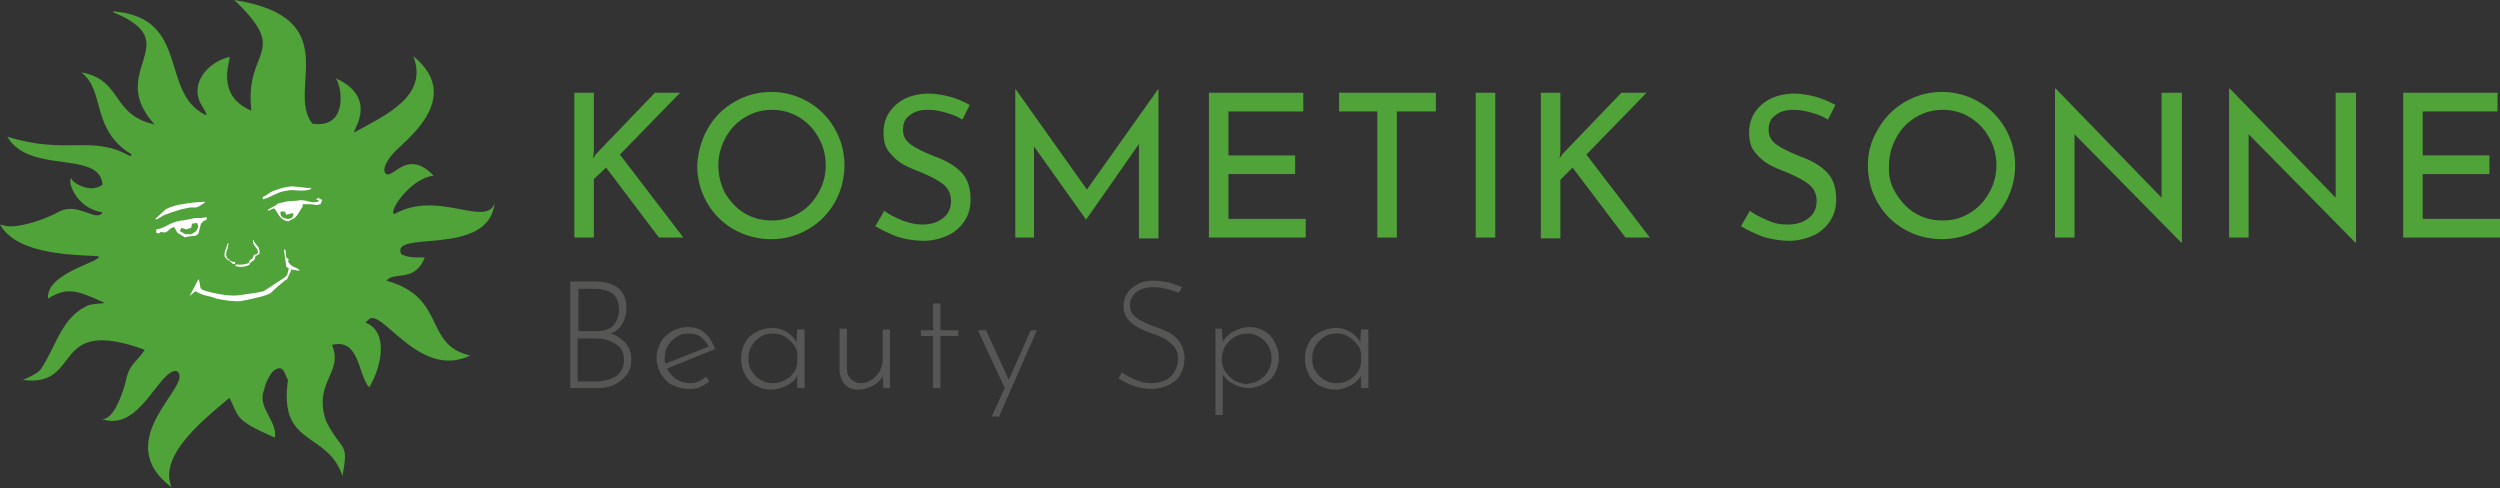
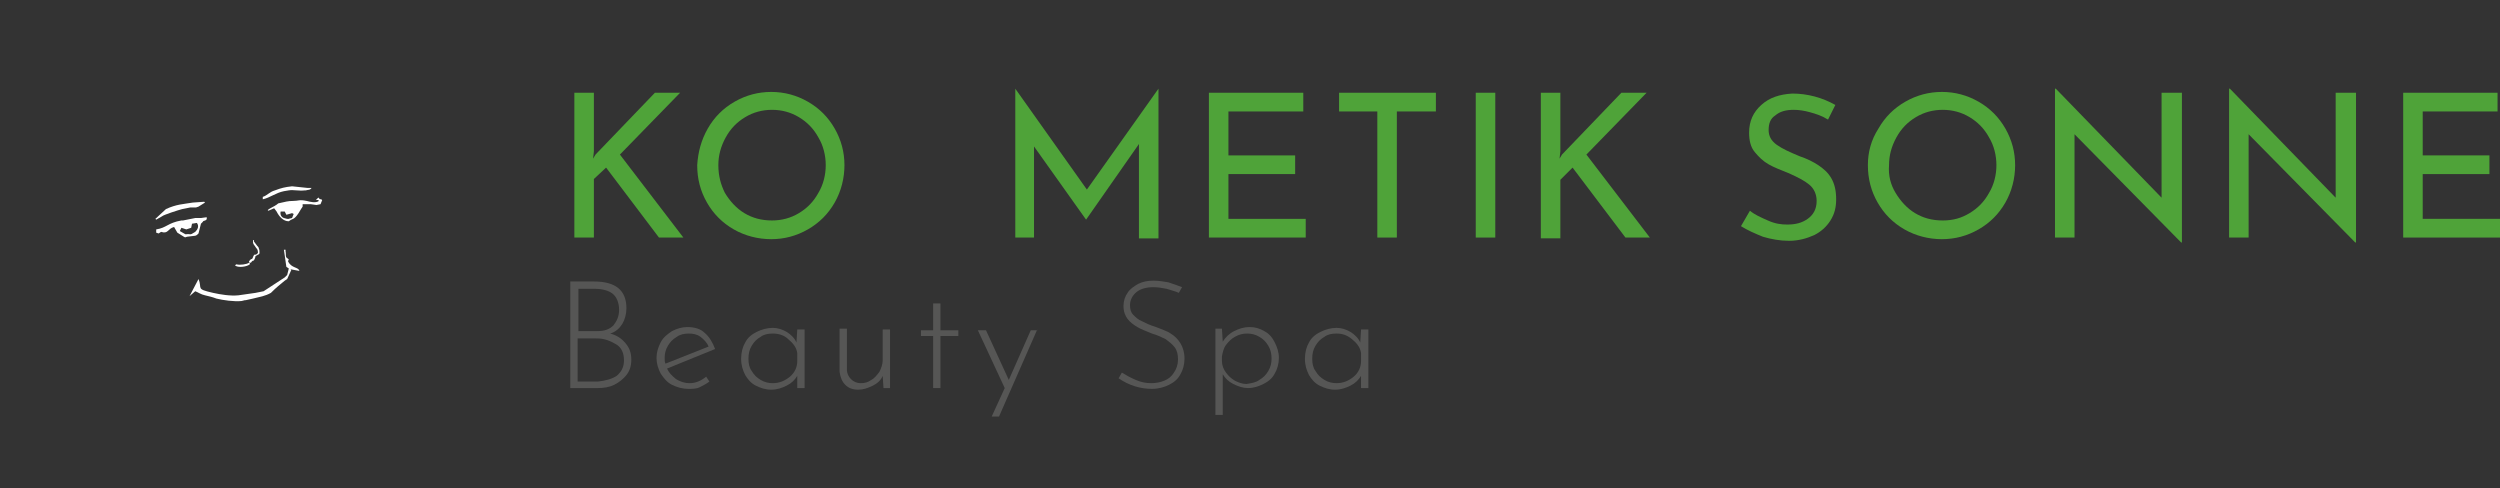
<svg xmlns="http://www.w3.org/2000/svg" version="1.2" baseProfile="tiny" id="gruen01" x="0px" y="0px" viewBox="0 0 307.3 60" xml:space="preserve">
  <rect x="0" y="0" width="307.3" height="60" fill="#333333" stroke="none" />
  <g>
    <g>
      <path fill="#4FA339" d="M72.9,19.5l0.3-0.5l7.3-7.6h3.1l-7.4,7.6L84,29.2h-3l-6.5-8.6L73,22l0,7.2h-2.4V11.4H73v7.2L72.9,19.5z" />
      <path fill="#4FA339" d="M87,15.8c0.8-1.4,1.9-2.5,3.3-3.3c1.4-0.8,2.9-1.2,4.5-1.2c1.6,0,3.1,0.4,4.5,1.2c1.4,0.8,2.5,1.9,3.3,3.3    c0.8,1.4,1.2,2.9,1.2,4.5c0,1.6-0.4,3.2-1.2,4.6c-0.8,1.4-1.9,2.5-3.3,3.3c-1.4,0.8-2.9,1.2-4.5,1.2c-1.6,0-3.2-0.4-4.6-1.2    c-1.4-0.8-2.5-1.9-3.3-3.3c-0.8-1.4-1.2-2.9-1.2-4.6C85.8,18.7,86.2,17.2,87,15.8z M89.1,23.7c0.6,1,1.4,1.9,2.4,2.5    c1,0.6,2.1,0.9,3.4,0.9c1.2,0,2.3-0.3,3.3-0.9c1-0.6,1.8-1.4,2.4-2.5c0.6-1,0.9-2.2,0.9-3.4s-0.3-2.4-0.9-3.4    c-0.6-1.1-1.4-1.9-2.4-2.5c-1-0.6-2.1-0.9-3.3-0.9c-1.2,0-2.3,0.3-3.3,0.9c-1,0.6-1.8,1.4-2.4,2.5c-0.6,1.1-0.9,2.2-0.9,3.4    C88.3,21.6,88.6,22.7,89.1,23.7z" />
-       <path fill="#4FA339" d="M116.1,13.8c-0.7-0.2-1.4-0.3-2-0.3c-1,0-1.7,0.2-2.3,0.7c-0.6,0.4-0.8,1-0.8,1.8c0,0.7,0.3,1.3,1,1.8    c0.7,0.5,1.6,0.9,2.8,1.4c0.9,0.3,1.7,0.7,2.3,1.1c0.6,0.4,1.2,0.9,1.6,1.6c0.4,0.7,0.6,1.5,0.6,2.6c0,1-0.2,1.8-0.7,2.6    c-0.5,0.8-1.2,1.4-2,1.8c-0.9,0.4-1.9,0.7-3.1,0.7c-1.1,0-2.2-0.2-3.2-0.5c-1-0.4-1.9-0.8-2.7-1.3l1.1-1.9    c0.6,0.5,1.3,0.8,2.2,1.2c0.9,0.3,1.6,0.5,2.4,0.5c1,0,1.8-0.2,2.5-0.7c0.7-0.5,1.1-1.2,1.1-2.2c0-0.8-0.3-1.5-0.9-2    c-0.6-0.5-1.4-0.9-2.5-1.4c-1-0.4-1.8-0.7-2.5-1.1c-0.7-0.4-1.2-0.9-1.7-1.5c-0.5-0.6-0.7-1.4-0.7-2.4c0-1.4,0.5-2.5,1.5-3.4    c1-0.9,2.2-1.3,3.8-1.4c1.9,0,3.7,0.5,5.3,1.4l-0.9,1.8C117.5,14.2,116.8,14,116.1,13.8z" />
      <path fill="#4FA339" d="M142.4,10.9v18.4H140V17.7l-6.5,9.3h0l-6.4-9v11.2h-2.3V10.9h0l8.8,12.4L142.4,10.9L142.4,10.9z" />
      <path fill="#4FA339" d="M160.2,11.4v2.3H151v5.4h8.2v2.3H151v5.5h9.5v2.3h-11.9V11.4H160.2z" />
      <path fill="#4FA339" d="M176.5,11.4v2.3h-4.8v15.5h-2.4V13.7h-4.7v-2.3H176.5z" />
      <path fill="#4FA339" d="M183.8,11.4v17.8h-2.4V11.4H183.8z" />
      <path fill="#4FA339" d="M191.7,19.5L192,19l7.3-7.6h3.1l-7.4,7.6l7.8,10.2h-3l-6.5-8.6l-1.5,1.5l0,7.2h-2.4V11.4h2.4v7.2    L191.7,19.5z" />
      <path fill="#4FA339" d="M222.5,13.8c-0.7-0.2-1.4-0.3-2-0.3c-1,0-1.7,0.2-2.3,0.7c-0.6,0.4-0.8,1-0.8,1.8c0,0.7,0.3,1.3,1,1.8    c0.7,0.5,1.6,0.9,2.8,1.4c0.9,0.3,1.7,0.7,2.3,1.1c0.6,0.4,1.2,0.9,1.6,1.6c0.4,0.7,0.6,1.5,0.6,2.6c0,1-0.2,1.8-0.7,2.6    c-0.5,0.8-1.2,1.4-2,1.8c-0.9,0.4-1.9,0.7-3.1,0.7c-1.1,0-2.2-0.2-3.2-0.5c-1-0.4-1.9-0.8-2.7-1.3l1.1-1.9    c0.6,0.5,1.3,0.8,2.2,1.2s1.6,0.5,2.4,0.5c1,0,1.8-0.2,2.5-0.7c0.7-0.5,1.1-1.2,1.1-2.2c0-0.8-0.3-1.5-0.9-2    c-0.6-0.5-1.4-0.9-2.5-1.4c-1-0.4-1.8-0.7-2.5-1.1c-0.7-0.4-1.2-0.9-1.7-1.5c-0.5-0.6-0.7-1.4-0.7-2.4c0-1.4,0.5-2.5,1.5-3.4    c1-0.9,2.2-1.3,3.8-1.4c1.9,0,3.7,0.5,5.3,1.4l-0.9,1.8C223.9,14.2,223.2,14,222.5,13.8z" />
      <path fill="#4FA339" d="M230.9,15.8c0.8-1.4,1.9-2.5,3.3-3.3c1.4-0.8,2.9-1.2,4.5-1.2c1.6,0,3.1,0.4,4.5,1.2    c1.4,0.8,2.5,1.9,3.3,3.3c0.8,1.4,1.2,2.9,1.2,4.5c0,1.6-0.4,3.2-1.2,4.6c-0.8,1.4-1.9,2.5-3.3,3.3s-2.9,1.2-4.5,1.2    c-1.6,0-3.2-0.4-4.6-1.2c-1.4-0.8-2.5-1.9-3.3-3.3c-0.8-1.4-1.2-2.9-1.2-4.6C229.6,18.7,230,17.2,230.9,15.8z M233,23.7    c0.6,1,1.4,1.9,2.4,2.5c1,0.6,2.1,0.9,3.4,0.9s2.3-0.3,3.3-0.9c1-0.6,1.8-1.4,2.4-2.5c0.6-1,0.9-2.2,0.9-3.4s-0.3-2.4-0.9-3.4    c-0.6-1.1-1.4-1.9-2.4-2.5c-1-0.6-2.1-0.9-3.3-0.9c-1.2,0-2.3,0.3-3.3,0.9c-1,0.6-1.8,1.4-2.4,2.5c-0.6,1.1-0.9,2.2-0.9,3.4    C232.1,21.6,232.4,22.7,233,23.7z" />
      <path fill="#4FA339" d="M268.2,11.4v18.4h-0.1l-13.1-13.3l0,12.7h-2.4V10.9h0.1l13,13.4l0-12.9H268.2z" />
      <path fill="#4FA339" d="M289.6,11.4v18.4h-0.1l-13.1-13.3l0,12.7h-2.4V10.9h0.1l13,13.4l0-12.9H289.6z" />
      <path fill="#4FA339" d="M307,11.4v2.3h-9.2v5.4h8.2v2.3h-8.2v5.5h9.5v2.3h-11.9V11.4H307z" />
      <path fill="#565655" d="M76.9,42.2c0.5,0.6,0.7,1.2,0.7,2c0,0.8-0.2,1.4-0.6,1.9c-0.4,0.5-0.9,0.9-1.5,1.2c-0.6,0.3-1.3,0.4-2,0.4    h-3.4V34.6H73c2.7,0,4,1.1,4,3.3c0,0.7-0.2,1.4-0.5,1.9c-0.3,0.5-0.8,1-1.5,1.2C75.8,41.2,76.4,41.6,76.9,42.2z M71,40.7h2.4    c0.9,0,1.5-0.2,2-0.7c0.4-0.5,0.7-1.1,0.7-1.9c0-0.9-0.3-1.6-0.8-2c-0.5-0.4-1.3-0.6-2.2-0.6h-2V40.7z M75.8,46.2    c0.6-0.5,0.9-1.1,0.9-1.9c0-0.9-0.3-1.6-1-2s-1.4-0.7-2.3-0.7H71v5.3h2.5C74.4,46.8,75.2,46.6,75.8,46.2z" />
      <path fill="#565655" d="M86.8,46.3l0.4,0.6c-0.4,0.3-0.8,0.5-1.2,0.7c-0.4,0.2-0.9,0.2-1.4,0.2c-0.7,0-1.4-0.2-2-0.5    s-1-0.8-1.4-1.4c-0.3-0.6-0.5-1.2-0.5-1.9c0-0.7,0.2-1.3,0.5-1.9c0.3-0.6,0.8-1,1.4-1.4c0.6-0.3,1.2-0.5,1.9-0.5    c0.8,0,1.6,0.2,2.1,0.7c0.6,0.5,1,1.2,1.3,2L82,45.3c0.2,0.5,0.6,0.9,1.1,1.3c0.5,0.3,1,0.5,1.7,0.5    C85.5,47.1,86.2,46.8,86.8,46.3z M83.2,41.4c-0.5,0.3-0.8,0.6-1.1,1.1c-0.3,0.5-0.4,1-0.4,1.5c0,0.3,0,0.5,0.1,0.7l5.3-2.1    c-0.2-0.5-0.6-0.9-1-1.2S85.2,41,84.7,41C84.1,41,83.6,41.1,83.2,41.4z" />
      <path fill="#565655" d="M98.9,40.5v7.2H98v-1.5c-0.3,0.5-0.7,0.9-1.3,1.2c-0.6,0.3-1.2,0.5-1.9,0.5c-0.7,0-1.3-0.2-1.9-0.5    c-0.6-0.3-1-0.8-1.3-1.3c-0.3-0.6-0.5-1.2-0.5-2c0-0.8,0.2-1.5,0.5-2c0.3-0.6,0.8-1,1.4-1.3c0.6-0.3,1.3-0.5,2-0.5    c0.6,0,1.2,0.2,1.7,0.5c0.5,0.3,1,0.8,1.2,1.3l0.1-1.6H98.9z M97.1,46.3c0.6-0.5,0.9-1.2,0.9-1.9v-1c-0.1-0.7-0.5-1.2-1.1-1.7    C96.4,41.2,95.7,41,95,41c-0.6,0-1.1,0.1-1.5,0.4c-0.5,0.3-0.8,0.6-1.1,1.1c-0.3,0.5-0.4,1-0.4,1.6c0,0.6,0.1,1.1,0.4,1.5    c0.3,0.5,0.6,0.8,1.1,1.1c0.5,0.3,1,0.4,1.5,0.4C95.8,47.1,96.5,46.8,97.1,46.3z" />
      <path fill="#565655" d="M109.4,40.5v7.2h-0.8l-0.1-1.5c-0.2,0.5-0.6,0.9-1.2,1.2c-0.6,0.3-1.2,0.5-1.8,0.5c-0.7,0-1.2-0.2-1.6-0.6    c-0.4-0.4-0.6-0.9-0.7-1.6v-5.3h0.9v5c0,0.5,0.2,0.9,0.5,1.2c0.3,0.3,0.7,0.5,1.2,0.5c0.5,0,0.9-0.1,1.3-0.4c0.4-0.2,0.7-0.6,1-1    c0.2-0.4,0.4-0.9,0.4-1.4v-3.8H109.4z" />
      <path fill="#565655" d="M115.6,37.3v3.3h2.2v0.7h-2.2v6.4h-0.9v-6.4h-1.5v-0.7h1.5v-3.3H115.6z" />
      <path fill="#565655" d="M127.5,40.5l-4.7,10.7h-0.9l1.6-3.5l-3.3-7.1h1l2.8,6.1l2.7-6.1H127.5z" />
      <path fill="#565655" d="M143.4,35.5c-0.5-0.1-1.1-0.2-1.6-0.2c-0.9,0-1.6,0.2-2.1,0.6c-0.5,0.4-0.8,1-0.8,1.6    c0,0.5,0.1,0.9,0.4,1.2c0.3,0.3,0.6,0.6,1.1,0.8c0.4,0.2,1,0.5,1.7,0.7c0.7,0.3,1.4,0.5,1.8,0.8c0.5,0.3,0.9,0.7,1.2,1.2    c0.3,0.5,0.5,1.1,0.5,1.9c0,0.7-0.2,1.4-0.5,1.9c-0.3,0.6-0.8,1-1.4,1.3c-0.6,0.3-1.3,0.5-2.1,0.5c-1.4,0-2.8-0.4-4.1-1.3l0.4-0.7    c0.5,0.3,1,0.6,1.7,0.9c0.7,0.3,1.3,0.4,1.9,0.4c0.6,0,1.1-0.1,1.6-0.3c0.5-0.2,0.9-0.5,1.2-1c0.3-0.4,0.5-1,0.5-1.6    c0-0.6-0.1-1.1-0.4-1.5c-0.3-0.4-0.7-0.7-1.1-1c-0.4-0.2-1-0.5-1.7-0.7c-0.7-0.3-1.3-0.5-1.8-0.8c-0.5-0.3-0.9-0.6-1.2-1    c-0.3-0.4-0.5-0.9-0.5-1.6c0-0.6,0.2-1.2,0.5-1.6c0.3-0.5,0.8-0.8,1.3-1.1c0.6-0.3,1.2-0.4,1.9-0.4c0.6,0,1.2,0.1,1.8,0.2    c0.6,0.2,1.2,0.4,1.7,0.6l-0.4,0.7C144.5,35.8,144,35.7,143.4,35.5z" />
      <path fill="#565655" d="M155.4,40.7c0.6,0.3,1,0.8,1.3,1.4s0.5,1.2,0.5,1.9c0,0.7-0.2,1.4-0.5,1.9c-0.3,0.6-0.8,1-1.4,1.3    c-0.6,0.3-1.2,0.5-1.9,0.5c-0.6,0-1.2-0.2-1.8-0.5c-0.6-0.3-1-0.7-1.3-1.2v5h-0.9V40.4h0.8l0.1,1.6c0.3-0.5,0.8-1,1.4-1.3    c0.6-0.3,1.2-0.5,1.9-0.5C154.3,40.2,154.9,40.4,155.4,40.7z M154.8,46.7c0.5-0.3,0.8-0.6,1.1-1.1c0.3-0.5,0.4-1,0.4-1.5    c0-0.6-0.1-1.1-0.4-1.6c-0.3-0.5-0.6-0.8-1.1-1.1c-0.5-0.3-1-0.4-1.5-0.4c-0.5,0-1,0.1-1.5,0.4c-0.4,0.2-0.8,0.6-1.1,1    c-0.3,0.4-0.4,0.9-0.5,1.4v0.6c0,0.5,0.2,1,0.5,1.4c0.3,0.4,0.6,0.7,1.1,1c0.4,0.2,0.9,0.4,1.4,0.4    C153.9,47.1,154.4,47,154.8,46.7z" />
      <path fill="#565655" d="M168.2,40.5v7.2h-0.9v-1.5c-0.3,0.5-0.7,0.9-1.3,1.2c-0.6,0.3-1.2,0.5-1.9,0.5c-0.7,0-1.3-0.2-1.9-0.5    c-0.6-0.3-1-0.8-1.3-1.3c-0.3-0.6-0.5-1.2-0.5-2c0-0.8,0.2-1.5,0.5-2c0.3-0.6,0.8-1,1.4-1.3c0.6-0.3,1.3-0.5,2-0.5    c0.6,0,1.2,0.2,1.7,0.5c0.5,0.3,1,0.8,1.2,1.3l0.1-1.6H168.2z M166.4,46.3c0.6-0.5,0.9-1.2,0.9-1.9v-1c-0.1-0.7-0.5-1.2-1.1-1.7    c-0.6-0.5-1.2-0.7-1.9-0.7c-0.6,0-1.1,0.1-1.5,0.4c-0.5,0.3-0.8,0.6-1.1,1.1c-0.3,0.5-0.4,1-0.4,1.6c0,0.6,0.1,1.1,0.4,1.5    c0.3,0.5,0.6,0.8,1.1,1.1c0.5,0.3,1,0.4,1.5,0.4C165.1,47.1,165.8,46.8,166.4,46.3z" />
    </g>
    <g>
-       <path fill-rule="evenodd" fill="#4FA339" d="M30.9,13.6c-0.2-0.1-0.5-0.2-0.8-0.4c-3.6-2.1-1.6-6.2-1.9-6.2    c-2.6,0.6-4.9,3.2-3.5,5.8c0.1,0.2,0.7,1.1,0.7,1.3l-0.2,0C19.6,11.3,23.4,2.2,14,1.4l-0.1,0l0,0.1c9.3,3.8-1,7.1,5.1,13.8    c-5.4-1.2-3.9-5.5-9-6.4c3,2.3,1.1,7,6.2,10.1L16,19.2c-4.7-2.7-7.8-0.1-15.1-2.4c2.7,4.7,11.4,1.6,11.7,5.9    c-1.5,1.2-4-0.4-3.8-0.8c-0.6,0.1,0.4,3.7,3.8,4.2c-0.7,1.3-3-1.3-5.3-0.1c-1.8,1-4.9,2-6.4,1.8L0,27.6c2.2,3.9,9.7,3.7,12.1,3.9    c0.7,0.6-6.5,2-6.2,5.2c2.3-1.4,3.4-1.1,6.9,0.5c0,0.2-1.5,0-2.3,0.5c-3,1.5-3.7,5.1-5.5,7.7c-0.4,0.6-2.2,1.3-2.2,1.3    c7.5,1,3.2-8,15-3.7c-1.2,1.8-1.9,1.6-2.4,4.1c-0.3,1.1-1.4,4.6-2.9,4.4c4.7,1.7,7-6.1,9.2-5.9c2.5,1.5-8.5,8.4-0.6,14.3    c-1.8-4.1,4.7-8.9,7.1-11c1.2,2.3,0.5,2.7,5.6,4.9c0.3-2.2-2.3-3.7-1.3-6c0.1-0.7,0.7-1.8,1.1-2.2c1.3-1,1.4,0.5,1.8,1.1    c-1.2,8.3,4.8,6.2,6.7,11.8c0.8-4.3,0-2.8-2-6.7c-1.7-4.8,2.2-6,0.7-9.4c3.5-0.9,3.2,3.9,4.6,5.2c1.7-2.9,2.2-6.9-0.4-7.9l0-0.1    c0-0.1,0.1-0.1,0.2-0.2c1.5-2.1,6.2,7.4,12.6,4.3c-5.8-1.3-2.8-7.1-10.3-9.2c1-1.2,3.4,0.3,4.7-2.8c0-0.2-1.9,0.2-2.9-0.5    c-1.3-3,10.7,0.5,11.5-6.2c-1.1,3-7-1.7-12.3,1.3c-0.9-0.1,1.9-4.4,4.8-4.7c-3.4-3.6-5.2,0.9-6-0.4c-0.2-0.4,0.1-1.3,1-2.3    c1-1.3,9-6.7,2.5-12c1.9,4.9-3.3,7.2-7.3,9.4c0-0.1,0.4-1,0.5-1.2c1.1-2.9-0.7-4.6-2.8-5.5c0.7,0.4,1.9,6.3-2.8,5.6    C35.1,11.1,42.7,2.2,28.8,0C35.8,6.7,30,5.9,30.9,13.6L30.9,13.6z" />
      <g>
-         <path fill-rule="evenodd" fill="#FFFFFF" d="M28,32C28,32,28,32,28,32L28,32L28,32c0-0.2,0.1-0.2,0.2-0.1l0,0l0,0     c0,0.1,0.1,0.2,0.2,0.2c0.1,0,0.2,0.1,0.3,0.1c0,0,0,0,0.1,0l0,0l0,0c0,0,0,0,0,0l0.1,0l0,0.1c0,0.2-0.2,0.2-0.3,0.1     c-0.1,0-0.1-0.1-0.1-0.1l0,0l0,0c0,0-0.1,0-0.1-0.1l0,0l0,0c-0.1,0-0.2-0.1-0.2-0.2c-0.1,0-0.2,0-0.3-0.1     c-0.1-0.1-0.2-0.3-0.3-0.4c0-0.1,0-0.2,0-0.3c0-0.2,0.1-0.5,0.2-0.7l0.2-0.6l0.1,0l-0.1,0.6c-0.1,0.2-0.2,0.5-0.2,0.8     c0,0.2,0.1,0.4,0.2,0.5C27.9,32,27.9,32,28,32" />
        <path fill-rule="evenodd" fill="#FFFFFF" d="M30.7,32.3L30.7,32.3l0,0.2c-0.4,0.3-1.3,0.4-1.7,0.2l-0.1,0l0.1-0.2l0.1,0     c0.4,0.1,1.2,0,1.5-0.2L30.7,32.3c-0.1-0.1-0.1-0.1-0.1-0.1c0-0.1,0.1-0.2,0.2-0.3c0.1-0.1,0.1,0,0.2-0.1     c0.1-0.1,0.1-0.3,0.2-0.4l0,0l0,0c0-0.1,0.1-0.1,0.2-0.1l0,0c0,0,0,0,0,0c0.1,0,0.2-0.1,0.3-0.2c0,0,0-0.1,0-0.1     c0-0.1,0-0.2-0.1-0.4l-0.1-0.1l-0.2-0.3c-0.1-0.1-0.2-0.3-0.2-0.4c0-0.1,0-0.1,0-0.2l0-0.1l0.1,0l0,0.1c0,0.1,0.1,0.2,0.1,0.2     l0.3,0.4c0.1,0.1,0.2,0.2,0.2,0.3c0.1,0.2,0.1,0.4,0.1,0.6c0,0.1-0.1,0.2-0.2,0.2c-0.1,0.1-0.2,0.1-0.3,0.2l0,0     c0,0.1-0.1,0.4-0.2,0.5c-0.1,0.1-0.1,0-0.2,0.1c0,0-0.1,0.1-0.1,0.1C30.9,32.3,30.8,32.3,30.7,32.3" />
        <path fill-rule="evenodd" fill="#FFFFFF" d="M20.4,25.7l-1.3,1.2l0.1,0.1l0.7-0.4c0.2-0.2,2.1-0.8,2.5-0.9l1-0.2l0.7,0l0.3-0.1     l0.8-0.5l-0.1-0.1l-1.4,0.1C22.5,25.1,21.7,25.1,20.4,25.7" />
        <path fill-rule="evenodd" fill="#FFFFFF" d="M22.8,28.8l-0.7-0.4l0.2-0.4l0.6,0.2l0.6-0.2l0.1-0.5l0.6-0.1     c0.3,0.4,0.1,0.8-0.2,1.1C23.2,29,23.6,28.7,22.8,28.8 M19.5,28.7l0.3-0.2c0.9,0.3,0.8-0.4,1.6-0.6l0.4,0.7l0.8,0.5     c0.2,0.1,0.1,0.1,0.4,0l0.8-0.1c0.3,0,0.4-0.1,0.6-0.3l0.3-1.2l0.3-0.3l-0.1,0c0.3-0.1,0.6-0.1,0.5-0.5l-0.7,0.1l-0.7,0l-0.5,0.1     l-1,0.2l-0.2,0c-1.7,0.3-1.8,0.9-3.1,1.1l0,0.4L19.5,28.7z" />
        <path fill-rule="evenodd" fill="#FFFFFF" d="M32.3,24.2l0,0.3c0.9-0.2,1.6-0.8,2.6-1l0.6-0.1c0.6-0.1,1.2,0.1,2,0l0.1,0     c0.3-0.1,0.5,0,0.7-0.3l-0.5,0l-1.9-0.2c-0.9,0.1-1.3,0.2-2.1,0.5C33.1,23.6,32.9,24,32.3,24.2" />
        <path fill-rule="evenodd" fill="#FFFFFF" d="M35.9,26.8c-0.6,0.1-0.3,0.2-1,0c-0.3-0.1-0.5-0.4-0.4-0.8l0.5,0l0.2,0.4l0.7-0.2     l0.2,0.1L35.9,26.8z M33,25.9l0.7-0.3L34,26c0.3,0.6,0.8,1.2,1.5,1.2c0.5-0.4,0.6-0.1,1.2-1l0.3-0.5l0.2-0.3l0-0.3l0.6,0l0.4,0     l0.7,0.1l0.5-0.1l0.2-0.5l-0.1-0.1c-0.5,0-0.1-0.4-0.5-0.1c-0.4,0.4,0.1,0,0.2,0.3c-0.4,0.3-1.1,0.1-1.5,0c-0.9-0.2-1,0-1.7,0     c-0.6,0-0.9,0.1-1.8,0.3C33.8,25.4,32.6,25.8,33,25.9z" />
        <path fill-rule="evenodd" fill="#FFFFFF" d="M32.4,35.8L31.4,36l-2.1,0.3c-1,0.1-2.2-0.1-3.1-0.3c-2.2-0.5-1.3-0.5-1.8-1.7     l-1.1,2.1l0.7-0.6c0.3,0.1,0.7,0.4,1.2,0.5c0.4,0.1,0.9,0.2,1.4,0.4c0.8,0.2,2.2,0.4,3.1,0.3l0.4-0.1c0,0,0.1,0,0.1,0l0.9-0.2     c0.8-0.2,1.5-0.3,2.2-0.7c0.7-0.7,1.1-1,1.7-1.5l0.3-0.2l0.5-1.1l-0.1-0.1l1.1,0.2c-0.1-0.5-1-0.3-1.4-1.2l0.1-0.2l-0.1-0.1     c-0.4-0.2-0.2-0.5-0.3-0.9l0-0.2l-0.2,0l0.3,2.1l0.3,0.2l-0.2,0.8l-0.3,0.3l0,0L32.4,35.8z" />
      </g>
    </g>
  </g>
</svg>